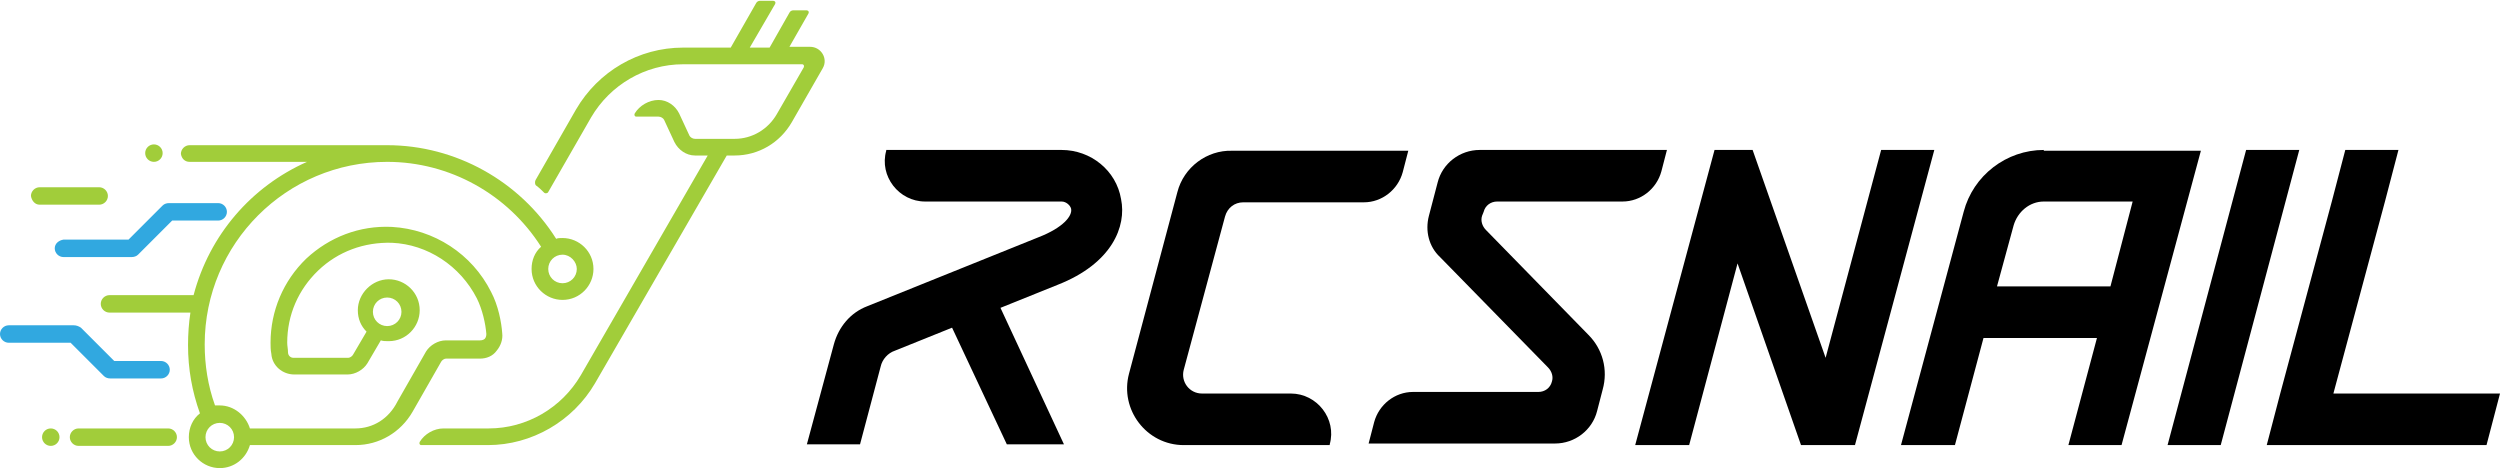
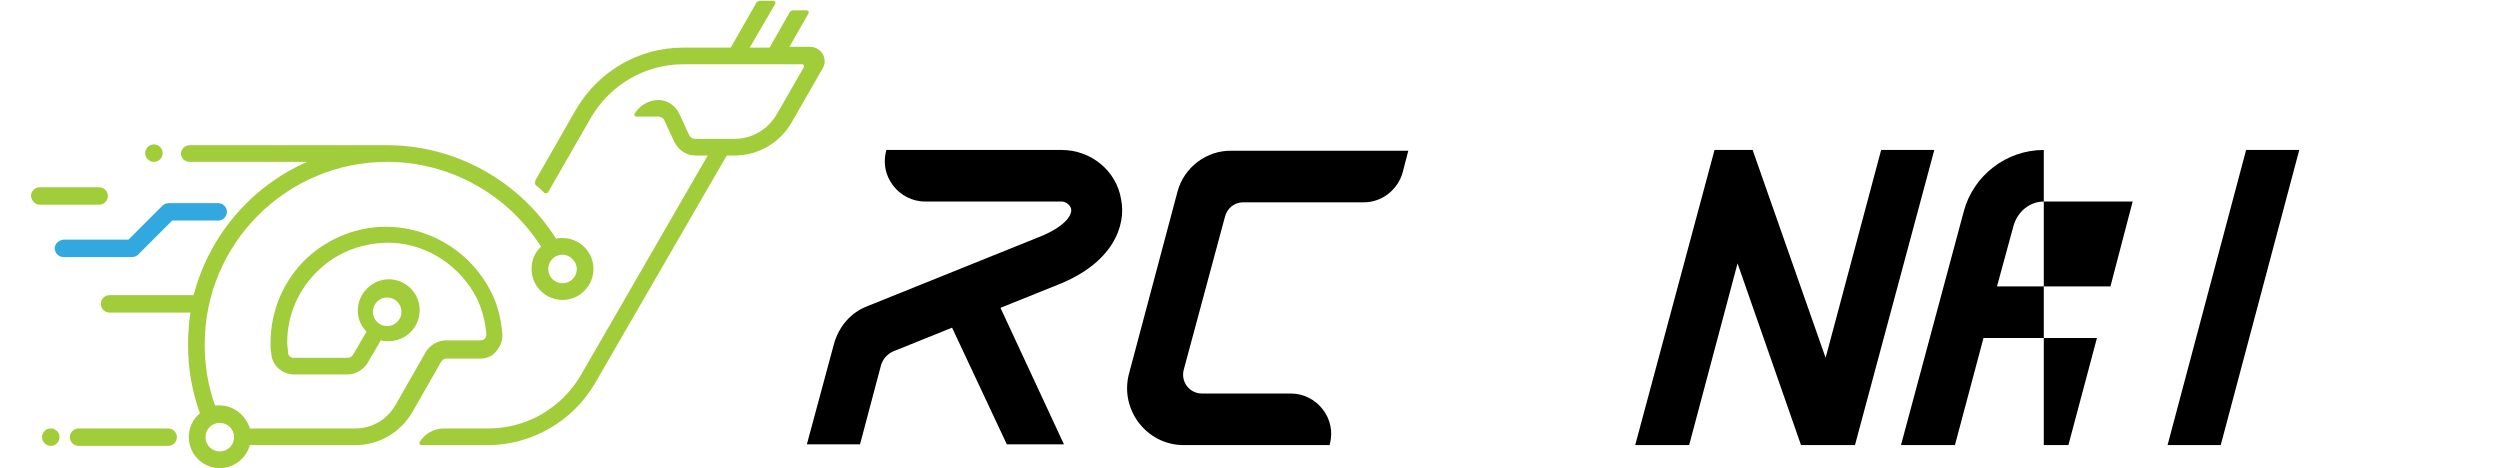
<svg xmlns="http://www.w3.org/2000/svg" version="1.1" id="Layer_1" x="0px" y="0px" viewBox="0 0 315.1 59" style="enable-background:new 0 0 315.1 59;" xml:space="preserve">
  <style type="text/css">
	.st0{fill:#A1CD3A;}
	.st1{fill:#31A8E0;}
</style>
  <g>
    <g>
      <path d="M148.4,24.2l-6.1,22.9c-1.2,4.5,2.2,9,6.9,9h18.4l0-0.1c0.9-3.2-1.6-6.4-4.9-6.4h-11.2c-1.6,0-2.7-1.5-2.3-3l5.2-19.3    c0.3-1.1,1.2-1.8,2.3-1.8h15.2c2.3,0,4.3-1.6,4.9-3.8l0.7-2.7h-22.2C152.1,18.9,149.2,21.1,148.4,24.2z" />
      <path d="M133.8,18.9h-22.1l0,0.1c-0.9,3.2,1.6,6.4,4.9,6.4h17.2c0.6,0,1.1,0.5,1.2,0.9c0.2,0.9-1,2.4-4.1,3.6l-21.6,8.7    c-2.1,0.8-3.6,2.6-4.2,4.8l-3.4,12.6h6.7l2.6-9.8c0.2-0.9,0.9-1.7,1.8-2l7.2-2.9l6.9,14.7h7.2l-8-17.2l7.2-2.9    c6.9-2.7,8.7-7.4,8-10.8C140.7,21.5,137.5,18.9,133.8,18.9z" />
-       <path d="M187,26.7c0.2-0.8,0.9-1.3,1.7-1.3h15.8c2.3,0,4.3-1.6,4.9-3.8l0.7-2.7h-23.6c-2.5,0-4.7,1.7-5.3,4.1l-1.1,4.2    c-0.5,1.9,0,3.9,1.4,5.2l13.6,13.9c0.5,0.5,0.7,1.2,0.5,1.8l0,0c-0.2,0.8-0.9,1.3-1.7,1.3h-15.8c-2.3,0-4.3,1.6-4.9,3.8l-0.7,2.7    H196c2.5,0,4.7-1.7,5.3-4.1l0.7-2.7c0.7-2.5,0-5.1-1.8-6.9l-12.9-13.2c-0.5-0.5-0.7-1.2-0.5-1.8L187,26.7z" />
      <polygon points="283.1,18.9 273.2,56.1 279.9,56.1 289.8,18.9   " />
-       <polygon points="294.1,49.6 300.6,25.4 302.3,18.9 295.6,18.9 293.9,25.4 287.4,49.6 285.7,56.1 313.4,56.1 315.1,49.6   " />
-       <path d="M257.6,18.9c-4.7,0-8.9,3.2-10.1,7.8l-7.9,29.4h1.3v0h0.1v0h5.4l3.6-13.5h14.3l-3.6,13.5h6.7l10-37.1H257.6z M266,36.1    h-14.3l2.1-7.7c0.5-1.7,2-3,3.8-3h11.2L266,36.1z" />
+       <path d="M257.6,18.9c-4.7,0-8.9,3.2-10.1,7.8l-7.9,29.4h1.3v0h0.1v0h5.4l3.6-13.5h14.3l-3.6,13.5h6.7H257.6z M266,36.1    h-14.3l2.1-7.7c0.5-1.7,2-3,3.8-3h11.2L266,36.1z" />
      <polygon points="237.1,18.9 230.1,45.1 220.9,18.9 216.1,18.9 206.1,56.1 212.9,56.1 219,33.2 227,56.1 233.8,56.1 243.8,18.9       " />
    </g>
    <g>
      <g>
        <path class="st0" d="M9.9,54c-0.6,0-1.1,0.5-1.1,1.1c0,0.6,0.5,1.1,1.1,1.1h11.3c0.6,0,1.1-0.5,1.1-1.1c0-0.6-0.5-1.1-1.1-1.1     H9.9z" />
        <circle class="st0" cx="6.4" cy="55.1" r="1.1" />
        <path class="st0" d="M5,25.8h7.5c0.6,0,1.1-0.5,1.1-1.1c0-0.6-0.5-1.1-1.1-1.1H5c-0.6,0-1.1,0.5-1.1,1.1C4,25.3,4.4,25.8,5,25.8z     " />
        <path class="st0" d="M23.9,20.4h14.8c-7,3.1-12.3,9.2-14.3,16.8H13.8c-0.6,0-1.1,0.5-1.1,1.1c0,0.6,0.5,1.1,1.1,1.1H24     c-0.2,1.3-0.3,2.7-0.3,4.1c0,3,0.5,5.8,1.5,8.6c-0.9,0.7-1.4,1.8-1.4,3c0,2.2,1.8,3.9,3.9,3.9c1.8,0,3.3-1.2,3.8-2.9h13.3     c3,0,5.7-1.6,7.2-4.2l3.6-6.3c0.1-0.2,0.4-0.4,0.6-0.4h4.3c0.8,0,1.6-0.3,2.1-1c0.5-0.6,0.8-1.4,0.7-2.2     c-0.1-1.4-0.5-3.5-1.4-5.2c-2.4-4.8-7.2-7.9-12.5-8.2c-4.1-0.2-7.9,1.3-10.8,4c-2.9,2.8-4.5,6.6-4.5,10.6c0,0.4,0,0.9,0.1,1.4     c0.1,1.5,1.4,2.6,2.9,2.6h6.7c1,0,2-0.6,2.5-1.4l1.7-2.9c0.3,0.1,0.6,0.1,1,0.1c2.2,0,3.9-1.8,3.9-3.9c0-2.2-1.8-3.9-3.9-3.9     s-3.9,1.8-3.9,3.9c0,1.1,0.4,2,1.1,2.7l-1.7,2.9c-0.1,0.2-0.4,0.4-0.6,0.4H37c-0.4,0-0.7-0.3-0.7-0.7c0-0.4-0.1-0.8-0.1-1.2     c0-3.5,1.4-6.7,3.9-9.1c2.5-2.4,5.8-3.6,9.3-3.5c4.5,0.2,8.6,2.9,10.7,7c0.7,1.4,1.1,3.2,1.2,4.5c0,0.3-0.1,0.5-0.2,0.6     c-0.1,0.1-0.3,0.2-0.6,0.2h-4.3c-1,0-2,0.6-2.5,1.4l-3.6,6.3C49,52.8,47,54,44.8,54H31.5c-0.5-1.6-2-2.9-3.8-2.9     c-0.2,0-0.4,0-0.6,0c-0.9-2.5-1.3-5.1-1.3-7.7c0-12.7,10.3-23,23-23h0l0,0c7.9,0,15.2,4.1,19.4,10.7c-0.8,0.7-1.2,1.7-1.2,2.8     c0,2.2,1.8,3.9,3.9,3.9c2.2,0,3.9-1.8,3.9-3.9c0-2.2-1.8-3.9-3.9-3.9c-0.3,0-0.6,0-0.8,0.1c-4.6-7.3-12.7-11.8-21.3-11.8l0,0     H23.9c-0.6,0-1.1,0.5-1.1,1.1C22.9,20,23.3,20.4,23.9,20.4z M48.8,37.5c1,0,1.8,0.8,1.8,1.8c0,1-0.8,1.8-1.8,1.8S47,40.3,47,39.3     C47,38.3,47.8,37.5,48.8,37.5z M29.5,55.1c0,1-0.8,1.8-1.8,1.8s-1.8-0.8-1.8-1.8c0-1,0.8-1.8,1.8-1.8S29.5,54.1,29.5,55.1z      M72.7,33.9c0,1-0.8,1.8-1.8,1.8c-1,0-1.8-0.8-1.8-1.8c0-1,0.8-1.8,1.8-1.8C71.9,32.1,72.7,33,72.7,33.9z" />
        <circle class="st0" cx="19.4" cy="19.3" r="1.1" />
        <path class="st1" d="M6.9,31.3c0,0.6,0.5,1.1,1.1,1.1h8.6c0.3,0,0.6-0.1,0.8-0.3l4.3-4.3h5.8c0.6,0,1.1-0.5,1.1-1.1     c0-0.6-0.5-1.1-1.1-1.1h-6.2c-0.3,0-0.6,0.1-0.8,0.3l-4.3,4.3H8C7.4,30.3,6.9,30.7,6.9,31.3z" />
-         <path class="st1" d="M1.1,43.2h7.8l4.2,4.2c0.2,0.2,0.5,0.3,0.8,0.3h6.4c0.6,0,1.1-0.5,1.1-1.1c0-0.6-0.5-1.1-1.1-1.1h-5.9     l-4.2-4.2C9.9,41.1,9.6,41,9.3,41H1.1C0.5,41,0,41.5,0,42.1C0,42.7,0.5,43.2,1.1,43.2z" />
        <path class="st0" d="M68.6,24.3c0.1,0.1,0.4,0.1,0.5-0.1l5.4-9.4c2.4-4.1,6.8-6.7,11.6-6.7h15c0.2,0,0.3,0.2,0.2,0.4l-3.4,5.9     c-1.1,1.9-3.1,3.1-5.3,3.1h-5c-0.3,0-0.6-0.2-0.7-0.4l-1.3-2.8c-0.5-1-1.5-1.7-2.6-1.7h0c-1.2,0-2.4,0.7-3,1.7l0,0     c-0.1,0.2,0,0.4,0.2,0.4h2.8c0.3,0,0.6,0.2,0.7,0.4l1.3,2.8c0.5,1,1.5,1.7,2.6,1.7h1.6L73.2,47.3c-2.4,4.1-6.8,6.7-11.6,6.7h-5.7     c-1.2,0-2.4,0.7-3,1.7l0,0c-0.1,0.2,0,0.4,0.2,0.4h8.4c5.5,0,10.7-3,13.5-7.8l16.6-28.7h1c3,0,5.7-1.6,7.2-4.2l3.9-6.8     c0.7-1.2-0.2-2.7-1.6-2.7h-2.6l2.4-4.2c0.1-0.2,0-0.4-0.3-0.4H100c-0.2,0-0.4,0.1-0.5,0.3L97,6h-2.5l3.2-5.5     c0.1-0.2,0-0.4-0.3-0.4h-1.6c-0.2,0-0.4,0.1-0.5,0.3L92.1,6h-6c-5.6,0-10.7,3-13.5,7.8l-5.1,8.9c-0.1,0.2-0.1,0.6,0.1,0.7     C68,23.7,68.3,24,68.6,24.3z" />
      </g>
    </g>
  </g>
</svg>